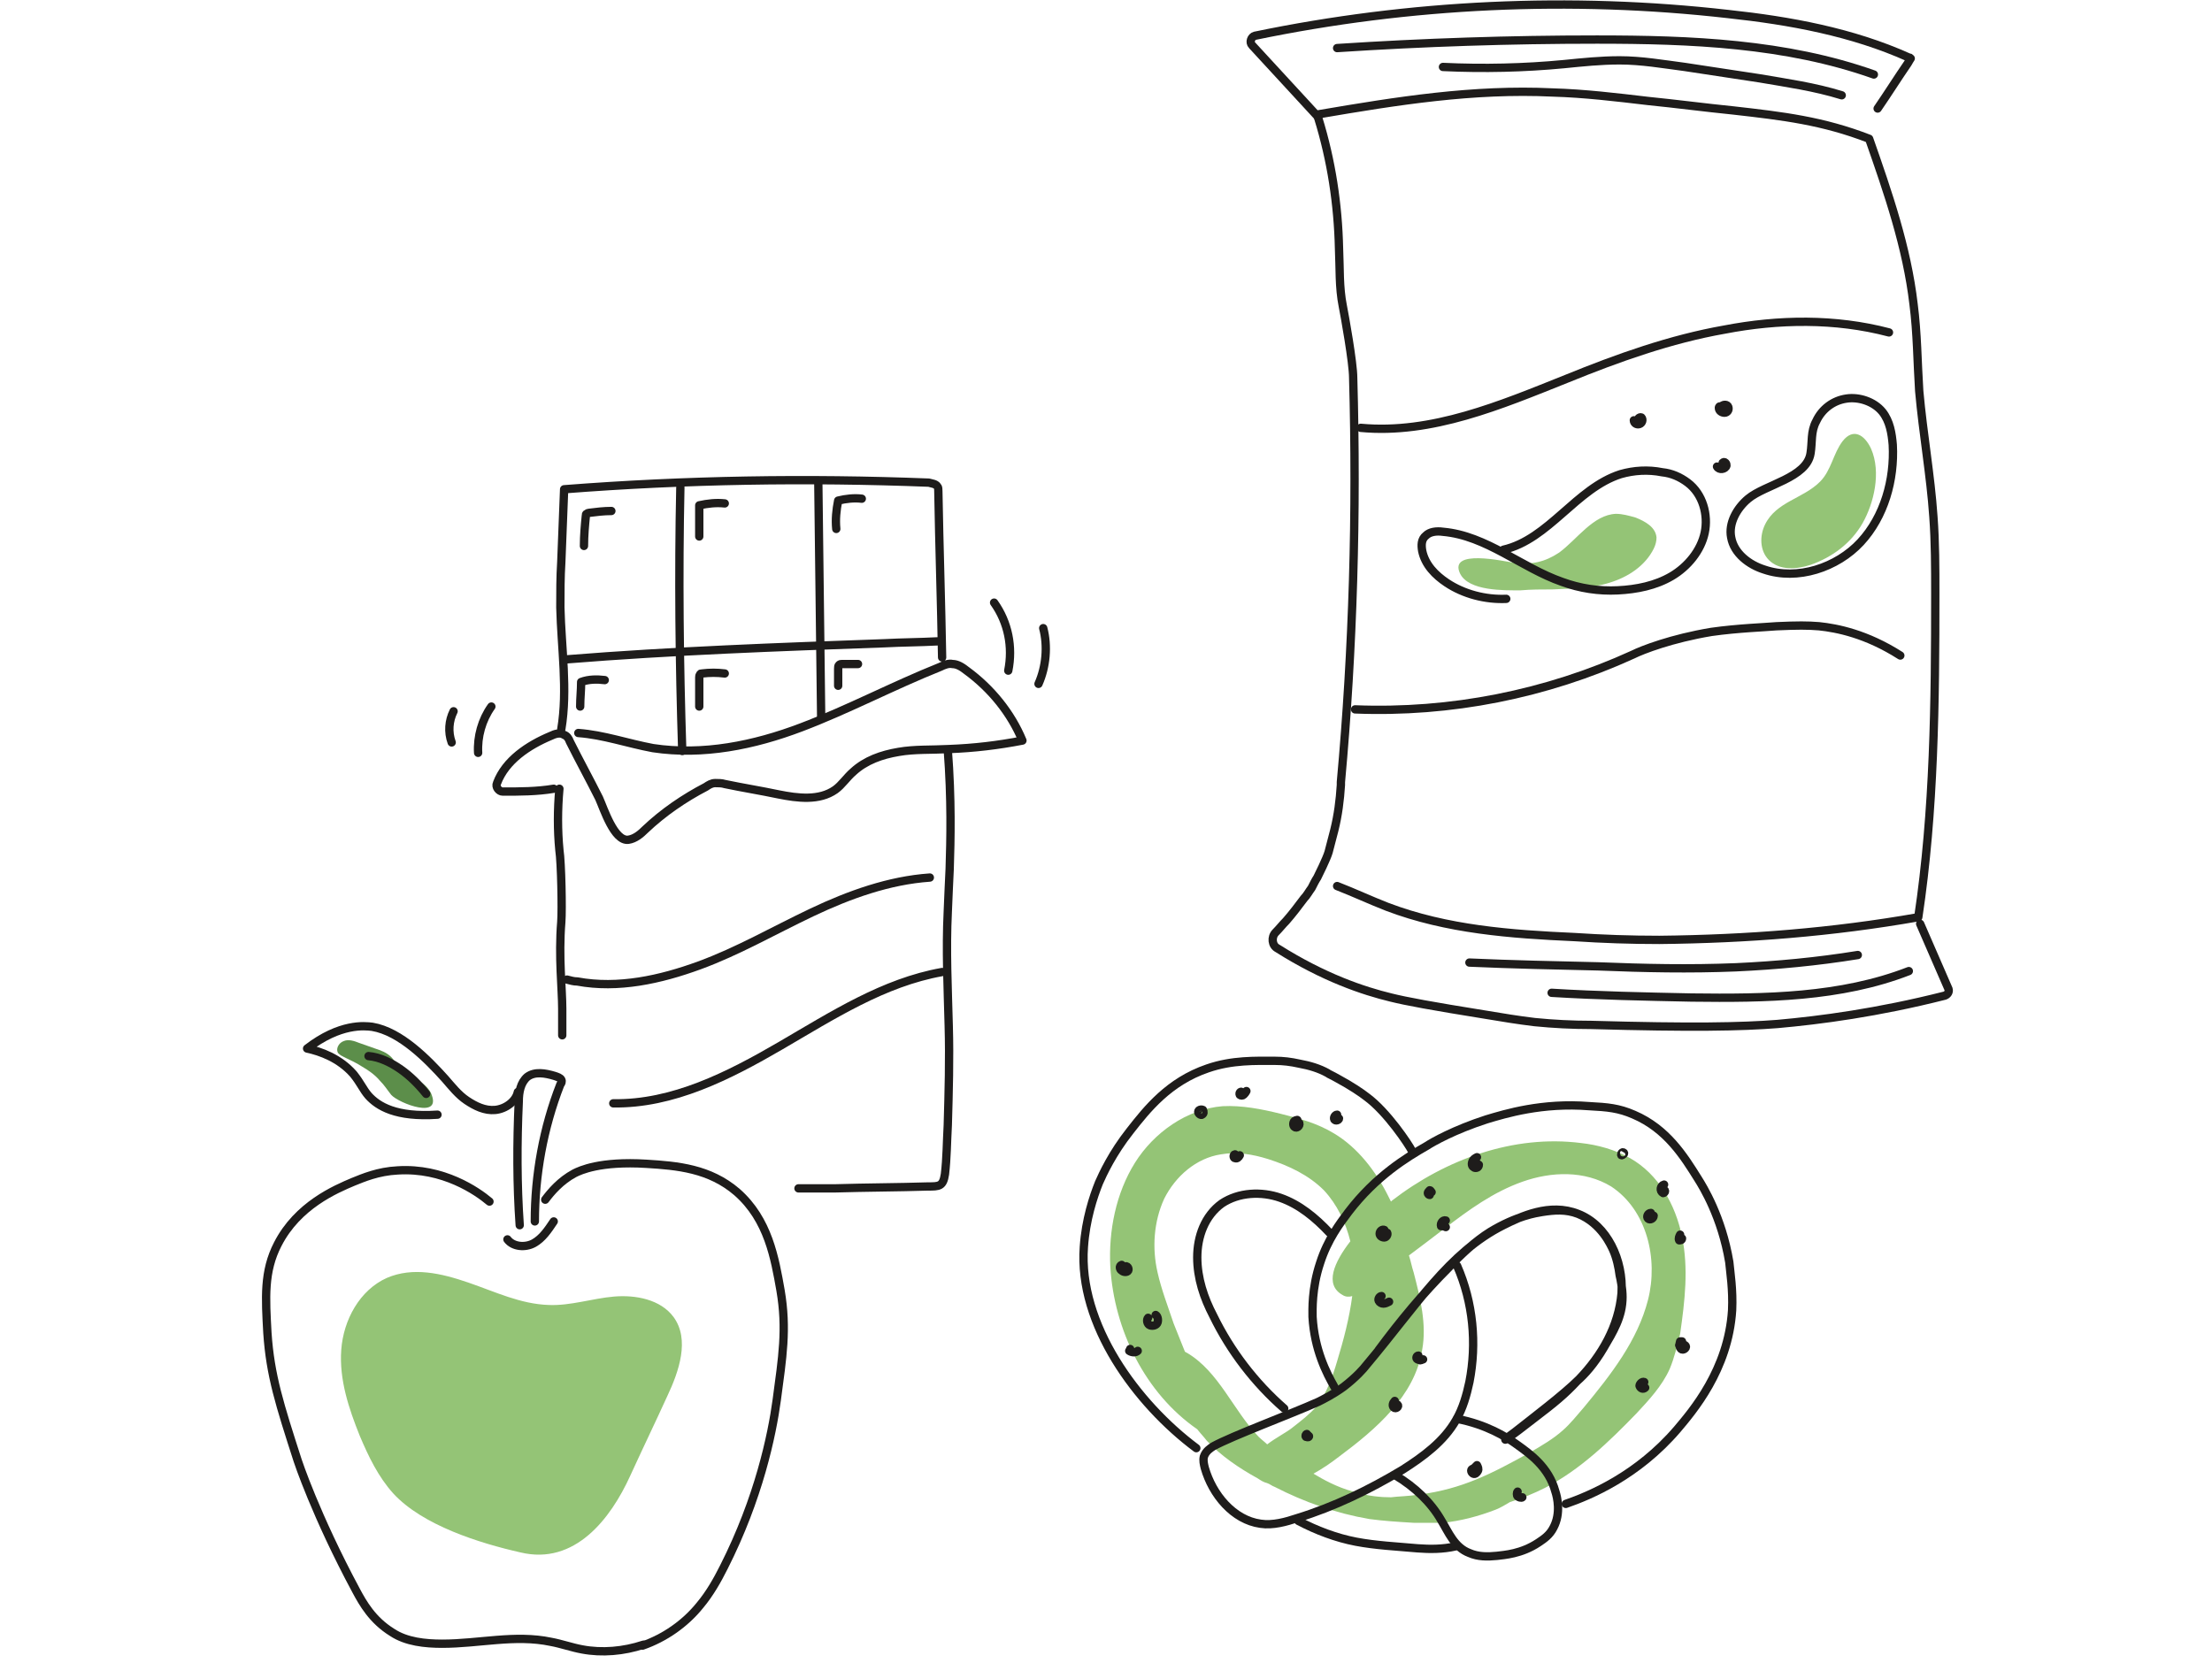
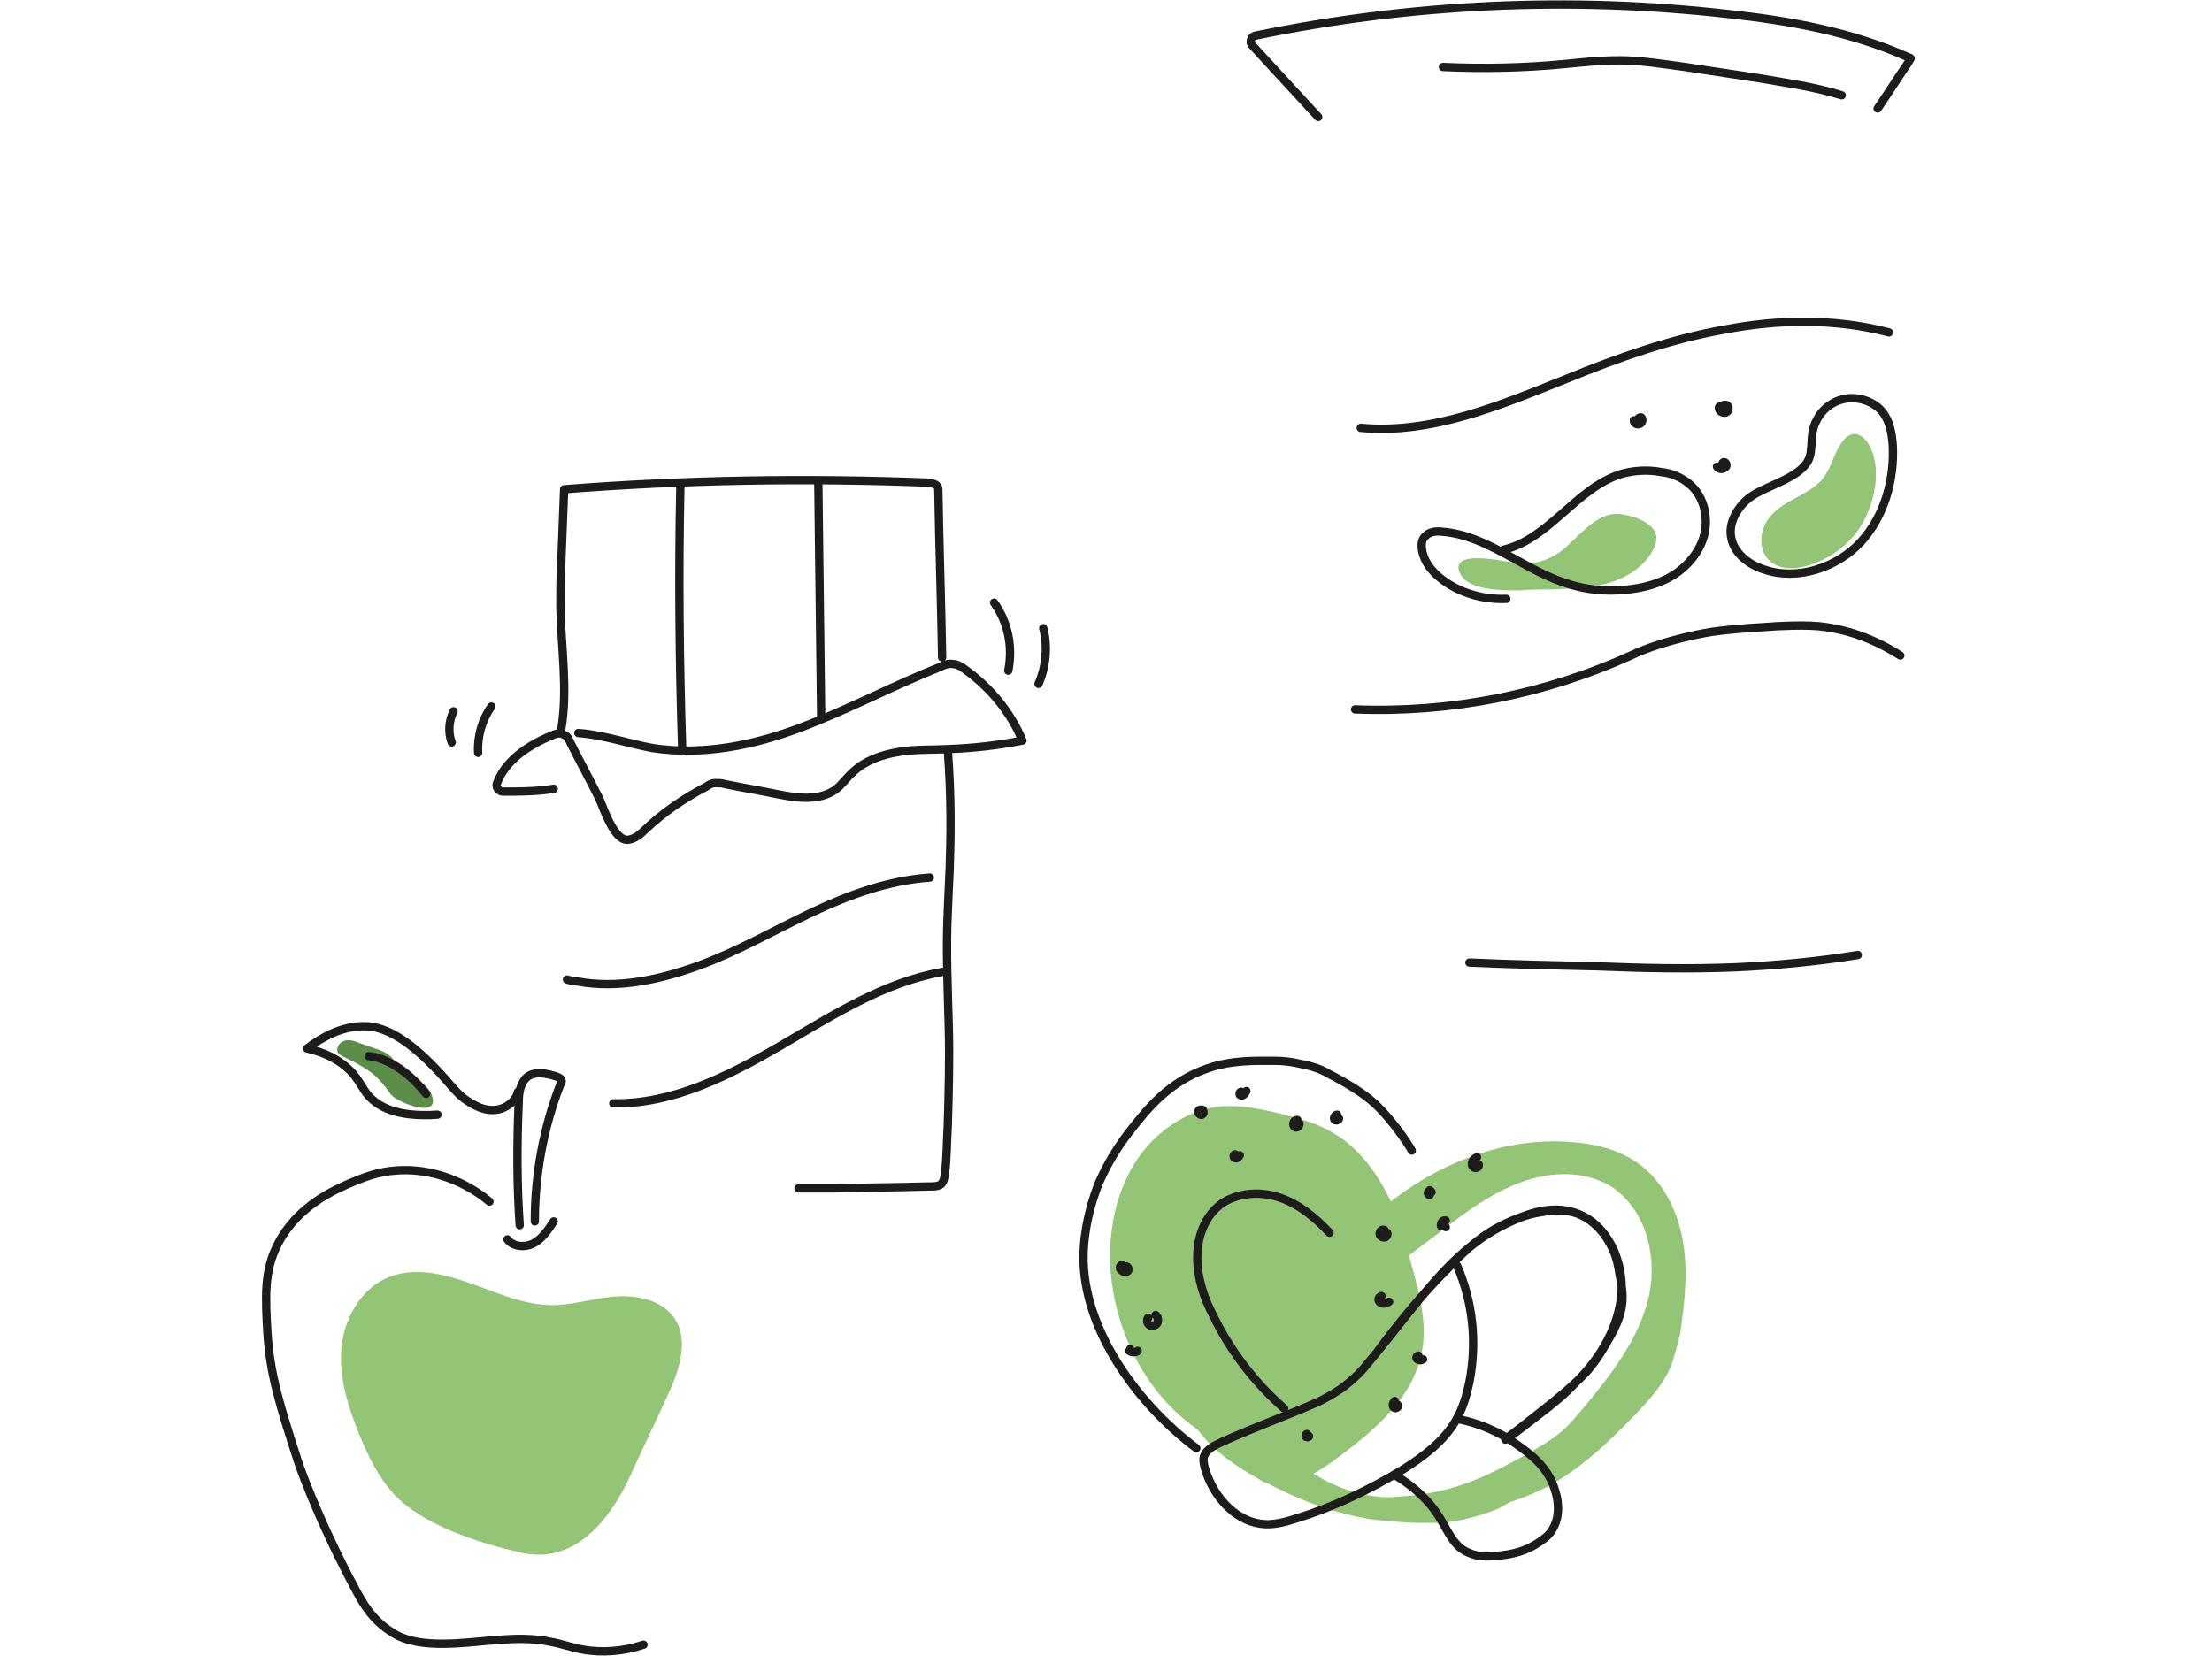
<svg xmlns="http://www.w3.org/2000/svg" width="266" height="200" viewBox="0 0 266 200" fill="none">
-   <path d="M194.315 61.805C195.11 61.805 195.906 62.032 196.701 62.259 197.838 62.714 199.088 63.396 199.201 64.646 199.201 65.1 199.088 65.555 198.86 66.009 197.838 68.055 195.792 69.418 193.52 70.1 191.36 70.782 188.974 70.782 186.701 70.896 185.451 70.896 184.088 70.896 182.838 71.009 180.906 71.009 176.588 71.123 175.565 68.964 174.201 66.009 180.792 67.487 182.156 67.714 184.201 67.941 185.792 67.6 187.497 66.464 189.656 64.873 191.588 61.918 194.315 61.805ZM223.974 62.941C222.611 65.327 220.338 67.032 217.724 67.941 216.02 68.509 213.974 68.623 212.724 67.373 211.588 66.236 211.588 64.418 212.27 63.054 213.633 60.327 216.815 59.986 218.861 57.941 220.224 56.577 220.451 54.532 221.588 53.054 222.838 51.463 224.201 52.259 224.997 53.963 226.247 56.804 225.338 60.554 223.974 62.941ZM202.269 148.736C201.474 144.873 199.429 141.236 196.019 139.305 194.201 138.282 192.156 137.714 190.11 137.486 182.042 136.464 173.86 139.418 167.383 144.418 167.383 144.418 167.383 144.418 167.269 144.532 167.156 144.305 167.042 144.077 166.929 143.85 165.451 140.896 163.292 138.055 160.451 136.35 158.406 135.1 156.247 134.532 153.974 133.964 151.701 133.396 149.315 132.941 147.042 133.055 142.724 133.396 138.747 136.236 136.474 139.873 134.201 143.509 133.292 148.055 133.519 152.373 133.974 159.986 137.724 167.6 143.974 171.918 144.315 172.373 144.769 172.827 145.11 173.282 146.815 175.1 148.974 176.577 151.247 177.827 151.588 178.055 151.929 178.282 152.383 178.396 152.724 178.509 152.951 178.736 153.292 178.85 156.815 180.668 160.679 182.032 164.656 182.714 166.36 182.941 168.065 183.055 169.997 183.168 171.247 183.168 172.383 183.168 173.519 183.168 175.679 182.941 177.838 182.373 179.883 181.577 180.451 181.35 181.019 181.009 181.588 180.668 183.065 180.214 184.429 179.646 185.792 178.964 189.997 176.805 193.519 173.396 196.815 169.986 198.292 168.396 199.883 166.691 200.792 164.646 201.36 163.282 201.701 161.805 202.042 160.441 202.61 156.464 203.065 152.6 202.269 148.736ZM139.201 153.055C138.519 150.1 138.747 146.918 139.997 144.191 141.36 141.464 143.86 139.305 146.815 138.85 148.747 138.509 150.679 138.85 152.497 139.418 154.997 140.214 157.383 141.35 159.201 143.168 160.792 144.873 161.815 147.032 162.383 149.305 160.451 151.805 159.201 154.532 161.474 155.782 161.815 156.009 162.269 156.009 162.61 155.896 162.269 158.509 161.588 161.123 160.792 163.736 160.224 165.668 159.542 167.6 158.292 169.191 157.497 170.1 156.474 170.896 155.451 171.691 154.769 172.259 153.406 172.941 152.383 173.736 152.042 173.396 151.701 173.168 151.36 172.827 148.292 169.646 146.588 164.986 142.724 162.714 142.61 162.714 142.61 162.6 142.497 162.6 142.042 161.464 141.588 160.327 141.133 159.191 140.451 157.146 139.656 155.1 139.201 153.055ZM198.179 156.35C196.929 161.236 193.747 165.327 190.451 169.305 189.656 170.214 188.86 171.236 187.951 172.032 186.815 173.055 185.451 173.85 184.088 174.646 179.201 177.373 175.792 179.077 170.792 179.759 169.315 179.986 168.065 179.986 167.269 180.1 166.133 180.1 164.542 179.986 162.724 179.418 160.679 178.85 159.088 177.941 157.951 177.259 158.974 176.691 159.997 176.009 161.019 175.214 165.451 171.918 170.11 167.941 171.019 162.373 171.588 159.305 170.792 156.123 169.997 153.055 169.769 152.373 169.656 151.691 169.429 151.009 170.792 149.986 172.156 148.964 173.633 147.827 176.588 145.555 179.542 143.396 183.065 142.146 186.588 140.896 190.565 140.782 193.747 142.714 198.065 145.555 199.429 151.464 198.179 156.35ZM75.782 177.521C77.219 174.377 78.787 171.119 80.224 167.975 81.66 164.942 82.967 161.123 81.007 158.428 79.44 156.294 76.435 155.732 73.823 155.957 71.21 156.182 68.598 157.08 65.986 156.968 62.589 156.856 59.585 155.395 56.319 154.272 53.054 153.149 49.658 152.363 46.523 153.711 43.257 155.171 41.298 158.765 41.037 162.359 40.775 165.953 41.951 169.435 43.257 172.692 44.302 175.163 45.478 177.634 47.307 179.655 50.833 183.474 57.626 185.608 62.589 186.731 69.121 188.303 73.431 182.688 75.782 177.521Z" fill="#94C476" />
+   <path d="M194.315 61.805C195.11 61.805 195.906 62.032 196.701 62.259 197.838 62.714 199.088 63.396 199.201 64.646 199.201 65.1 199.088 65.555 198.86 66.009 197.838 68.055 195.792 69.418 193.52 70.1 191.36 70.782 188.974 70.782 186.701 70.896 185.451 70.896 184.088 70.896 182.838 71.009 180.906 71.009 176.588 71.123 175.565 68.964 174.201 66.009 180.792 67.487 182.156 67.714 184.201 67.941 185.792 67.6 187.497 66.464 189.656 64.873 191.588 61.918 194.315 61.805ZM223.974 62.941C222.611 65.327 220.338 67.032 217.724 67.941 216.02 68.509 213.974 68.623 212.724 67.373 211.588 66.236 211.588 64.418 212.27 63.054 213.633 60.327 216.815 59.986 218.861 57.941 220.224 56.577 220.451 54.532 221.588 53.054 222.838 51.463 224.201 52.259 224.997 53.963 226.247 56.804 225.338 60.554 223.974 62.941ZM202.269 148.736C201.474 144.873 199.429 141.236 196.019 139.305 194.201 138.282 192.156 137.714 190.11 137.486 182.042 136.464 173.86 139.418 167.383 144.418 167.383 144.418 167.383 144.418 167.269 144.532 167.156 144.305 167.042 144.077 166.929 143.85 165.451 140.896 163.292 138.055 160.451 136.35 158.406 135.1 156.247 134.532 153.974 133.964 151.701 133.396 149.315 132.941 147.042 133.055 142.724 133.396 138.747 136.236 136.474 139.873 134.201 143.509 133.292 148.055 133.519 152.373 133.974 159.986 137.724 167.6 143.974 171.918 144.315 172.373 144.769 172.827 145.11 173.282 146.815 175.1 148.974 176.577 151.247 177.827 151.588 178.055 151.929 178.282 152.383 178.396 152.724 178.509 152.951 178.736 153.292 178.85 156.815 180.668 160.679 182.032 164.656 182.714 166.36 182.941 168.065 183.055 169.997 183.168 171.247 183.168 172.383 183.168 173.519 183.168 175.679 182.941 177.838 182.373 179.883 181.577 180.451 181.35 181.019 181.009 181.588 180.668 183.065 180.214 184.429 179.646 185.792 178.964 189.997 176.805 193.519 173.396 196.815 169.986 198.292 168.396 199.883 166.691 200.792 164.646 201.36 163.282 201.701 161.805 202.042 160.441 202.61 156.464 203.065 152.6 202.269 148.736ZM139.201 153.055ZM198.179 156.35C196.929 161.236 193.747 165.327 190.451 169.305 189.656 170.214 188.86 171.236 187.951 172.032 186.815 173.055 185.451 173.85 184.088 174.646 179.201 177.373 175.792 179.077 170.792 179.759 169.315 179.986 168.065 179.986 167.269 180.1 166.133 180.1 164.542 179.986 162.724 179.418 160.679 178.85 159.088 177.941 157.951 177.259 158.974 176.691 159.997 176.009 161.019 175.214 165.451 171.918 170.11 167.941 171.019 162.373 171.588 159.305 170.792 156.123 169.997 153.055 169.769 152.373 169.656 151.691 169.429 151.009 170.792 149.986 172.156 148.964 173.633 147.827 176.588 145.555 179.542 143.396 183.065 142.146 186.588 140.896 190.565 140.782 193.747 142.714 198.065 145.555 199.429 151.464 198.179 156.35ZM75.782 177.521C77.219 174.377 78.787 171.119 80.224 167.975 81.66 164.942 82.967 161.123 81.007 158.428 79.44 156.294 76.435 155.732 73.823 155.957 71.21 156.182 68.598 157.08 65.986 156.968 62.589 156.856 59.585 155.395 56.319 154.272 53.054 153.149 49.658 152.363 46.523 153.711 43.257 155.171 41.298 158.765 41.037 162.359 40.775 165.953 41.951 169.435 43.257 172.692 44.302 175.163 45.478 177.634 47.307 179.655 50.833 183.474 57.626 185.608 62.589 186.731 69.121 188.303 73.431 182.688 75.782 177.521Z" fill="#94C476" />
  <path d="M47.042 131.691C46.588 131.122 46.247 130.554 45.679 129.986C45.111 129.304 44.315 128.736 43.52 128.281C42.838 127.827 42.042 127.486 41.361 127.145C41.133 127.031 40.906 126.918 40.679 126.691C40.338 126.236 40.679 125.441 41.361 125.213C41.929 124.986 42.611 125.213 43.179 125.441C43.861 125.668 44.429 125.895 45.111 126.122C45.792 126.35 46.474 126.577 47.042 127.145C47.497 127.6 47.724 128.168 48.179 128.622C48.747 129.191 49.429 129.531 50.111 129.872C50.792 130.213 51.474 130.781 51.815 131.463C53.292 134.759 47.951 132.713 47.042 131.691Z" fill="#5C8E4A" />
  <path d="M159.883 148.281C158.179 146.463 156.247 144.872 153.974 144.077 151.701 143.281 148.974 143.395 146.929 144.758 144.883 146.236 143.974 148.736 143.974 151.236 143.974 153.736 144.77 156.122 145.906 158.281 147.951 162.486 150.906 166.349 154.429 169.417M167.838 177.486C170.11 178.85 172.042 180.668 173.292 182.827 174.201 184.304 174.883 186.123 176.701 186.804 177.724 187.259 178.86 187.259 179.997 187.145 180.906 187.032 182.951 186.918 184.997 185.554 185.679 185.1 186.36 184.645 186.815 183.736 187.724 182.032 187.27 180.1 187.042 179.418 186.247 176.463 183.974 174.873 182.383 173.736 181.133 172.827 178.747 171.35 175.224 170.668M134.883 152.145C134.542 152.258 134.656 152.713 134.883 152.826 135.111 153.054 135.565 153.054 135.679 152.826 135.792 152.599 135.565 152.145 135.224 152.372M138.065 158.509C137.838 158.736 137.951 159.304 138.292 159.418 138.633 159.532 139.088 159.418 139.201 159.077 139.315 158.736 139.201 158.282 138.974 158.168M135.906 162.259C135.906 162.372 135.906 162.486 135.792 162.486 136.133 162.713 136.588 162.713 136.815 162.486M144.656 133.508C144.429 133.395 144.088 133.508 144.088 133.736 144.088 133.963 144.429 134.19 144.542 134.077 144.77 133.963 144.77 133.736 144.656 133.508ZM149.315 131.35C149.201 131.236 148.974 131.464 149.088 131.691 149.201 131.805 149.429 131.805 149.542 131.691 149.656 131.577 149.77 131.464 149.883 131.236M148.52 138.85C148.292 138.85 148.292 139.304 148.52 139.304 148.747 139.418 148.974 139.191 149.088 138.963M156.02 134.759C156.02 134.645 155.906 134.759 155.792 134.759 155.451 134.872 155.451 135.44 155.679 135.554 155.906 135.781 156.36 135.44 156.247 135.099M160.792 134.077C160.565 134.077 160.338 134.418 160.451 134.645 160.565 134.873 161.02 134.759 161.02 134.532M166.474 147.941C166.247 147.827 165.906 148.054 165.906 148.395 165.906 148.623 166.133 148.85 166.474 148.85 166.701 148.85 166.929 148.509 166.815 148.282M166.133 155.895C165.906 155.895 165.679 156.235 165.792 156.463 165.906 156.69 166.133 156.804 166.36 156.804 166.588 156.804 166.815 156.69 167.042 156.576M171.929 143.736C171.815 143.736 171.701 143.623 171.701 143.509 171.701 143.395 171.815 143.282 171.929 143.168 172.042 143.168 172.042 143.282 172.156 143.395M177.611 139.191C177.383 139.305 177.156 139.419 177.042 139.76 176.929 140.1 177.042 140.328 177.27 140.441 177.497 140.555 177.838 140.441 177.838 140.101 177.724 139.987 177.611 139.987 177.497 140.101M173.86 146.804C173.52 146.69 173.179 147.145 173.292 147.486 173.52 147.486 173.633 147.486 173.86 147.599M170.565 163.055C170.338 163.055 170.224 163.396 170.451 163.509 170.679 163.623 170.906 163.623 171.133 163.509 171.019 163.509 170.906 163.623 170.792 163.623M167.724 168.509C167.497 168.736 167.383 169.077 167.61 169.304 167.838 169.532 168.292 169.191 168.065 168.963M157.156 172.486C157.042 172.486 156.929 172.714 157.042 172.827 157.156 172.827 157.27 172.941 157.383 172.827 157.497 172.714 157.27 172.6 157.27 172.714" stroke="#1E1C1B" stroke-miterlimit="10" stroke-linecap="round" stroke-linejoin="round" />
-   <path d="M177.042 176.691C176.815 176.805 176.929 177.145 177.156 177.259 177.383 177.373 177.611 177.145 177.724 176.918 177.838 176.691 177.724 176.464 177.611 176.236 177.497 176.35 177.383 176.464 177.27 176.577M182.497 179.418C182.383 179.532 182.383 179.873 182.497 179.986 182.61 180.1 182.951 180.213 183.065 180.1M195.224 138.622C194.997 138.508 194.883 138.963 194.997 138.963 195.11 138.963 195.451 138.735 195.224 138.622ZM200.111 142.486C199.656 142.6 199.542 143.282 199.997 143.509 200.111 143.509 200.224 143.395 200.224 143.282 200.224 143.168 200.111 143.054 199.997 143.168M198.52 145.895C198.179 145.895 197.951 146.349 198.179 146.576 198.406 146.804 198.86 146.576 198.86 146.235M202.042 148.509C201.929 148.736 201.815 148.963 201.929 149.191 202.042 149.191 202.27 149.191 202.27 148.963M202.27 161.35C202.156 161.35 202.042 161.35 202.042 161.35 201.929 161.691 201.929 162.031 202.156 162.259 202.383 162.486 202.838 162.145 202.724 161.918 202.611 161.691 202.27 161.691 201.929 161.804M197.724 166.235C197.497 166.122 197.156 166.463 197.156 166.69 197.27 167.031 197.611 167.145 197.838 166.917 197.724 166.804 197.724 166.804 197.611 166.69M158.633 13.736C167.951 12.145 177.156 10.668 186.701 11.123 190.565 11.236 194.315 11.691 198.179 12.145 201.588 12.486 204.997 12.941 208.406 13.282 214.429 13.963 219.201 14.532 224.77 16.691 227.042 23.168 229.315 29.759 230.11 36.577 230.565 40.1 230.565 43.509 230.792 47.032 231.247 52.145 232.156 57.145 232.497 62.145 232.724 65.213 232.724 68.282 232.724 71.463 232.724 84.418 232.61 97.486 230.679 110.327 220.338 112.145 210.11 112.941 199.542 113.054 196.133 113.054 192.724 112.941 189.315 112.713 181.701 112.373 173.974 111.804 166.815 109.077 164.77 108.282 162.838 107.373 160.792 106.577M186.588 119.418C192.156 119.759 197.838 119.873 203.406 119.987 212.27 120.1 221.36 119.987 229.542 116.805" stroke="#1E1C1B" stroke-miterlimit="10" stroke-linecap="round" stroke-linejoin="round" />
  <path d="M158.52 14.077L150.565 5.44C150.224 5.1 150.451 4.418 150.906 4.304C169.542 0.44 188.86 -0.469 207.838 1.69C215.224 2.486 222.724 3.85 229.542 6.918C229.656 6.918 229.656 6.918 229.77 7.031C229.77 7.031 229.542 7.372 229.429 7.6C228.179 9.418 227.042 11.236 225.792 13.054" stroke="#1E1C1B" stroke-miterlimit="10" stroke-linecap="round" stroke-linejoin="round" />
-   <path d="M160.792 5.782C171.247 5.1 181.588 4.759 192.042 4.759C203.292 4.759 214.77 5.213 225.338 8.963" stroke="#1E1C1B" stroke-miterlimit="10" stroke-linecap="round" stroke-linejoin="round" />
  <path d="M173.52 8.054C178.406 8.282 183.292 8.168 188.065 7.713 190.338 7.486 192.497 7.259 194.77 7.259 197.383 7.259 199.997 7.713 202.61 8.054 205.565 8.509 208.633 8.963 211.588 9.418 214.883 9.986 218.179 10.441 221.474 11.463M163.633 51.462C172.156 52.258 180.451 48.735 188.406 45.553 194.542 43.053 200.906 40.781 207.383 39.644 213.861 38.394 220.679 38.281 227.156 39.985M181.133 72.032C178.633 72.146 176.019 71.464 173.974 70.1 172.61 69.191 171.36 67.941 171.019 66.237 170.906 65.555 170.906 64.873 171.474 64.418 171.929 63.964 172.724 63.85 173.519 63.964 178.747 64.418 182.951 68.282 187.838 69.987 189.997 70.782 192.269 71.123 194.542 71.009 196.815 70.896 199.088 70.441 201.019 69.305 202.951 68.168 204.542 66.237 204.997 64.077 205.451 61.918 204.769 59.418 202.951 58.055 202.042 57.373 201.019 56.918 199.883 56.805 198.179 56.464 196.474 56.577 194.883 57.032 189.542 58.736 186.247 64.873 180.792 66.123M226.361 49.532C227.27 50.668 227.497 52.145 227.611 53.509 227.838 57.713 226.588 62.145 223.747 65.213 220.906 68.281 216.133 69.873 212.156 68.509 210.338 67.941 208.52 66.577 208.179 64.645 207.838 62.941 208.861 61.123 210.224 59.986 212.27 58.282 217.27 57.486 217.724 54.532 217.951 53.168 217.724 51.918 218.406 50.668 219.088 49.191 220.451 48.168 222.042 47.941 223.52 47.713 225.338 48.282 226.361 49.532ZM206.815 48.963C206.701 48.85 206.815 48.85 206.815 48.963ZM206.815 48.963C206.701 48.963 206.701 48.963 206.701 49.077 206.701 49.418 207.042 49.645 207.383 49.645 207.724 49.645 207.951 49.304 207.838 48.963 207.724 48.623 207.269 48.623 207.042 48.85M206.474 56.122C206.701 56.576 207.497 56.463 207.61 56.008 207.61 55.895 207.61 55.781 207.497 55.667 207.383 55.554 207.27 55.554 207.156 55.667M196.474 50.555C196.474 50.895 196.815 51.123 197.156 51.009 197.497 50.895 197.61 50.441 197.383 50.214 197.156 50.1 196.815 50.441 196.929 50.782M113.292 79.077C113.179 72.373 112.951 65.781 112.838 59.077 112.838 58.85 112.838 58.623 112.724 58.509 112.497 58.168 112.042 58.168 111.701 58.054 97.042 57.486 82.497 57.713 67.838 58.85 67.724 61.804 67.611 64.645 67.497 67.6 67.383 69.418 67.383 71.236 67.383 73.054 67.497 77.941 68.292 82.941 67.497 87.713M69.542 88.168C72.611 88.396 75.451 89.418 78.52 89.987 84.542 90.896 90.679 89.646 96.361 87.487 102.042 85.328 107.383 82.487 113.065 80.214 113.52 79.987 114.088 79.759 114.542 79.873 115.11 79.873 115.679 80.214 116.247 80.668 119.201 82.828 121.588 85.782 122.951 89.078 119.997 89.646 117.156 89.987 114.088 90.1 112.042 90.214 109.997 90.1 108.065 90.441 106.02 90.782 104.088 91.464 102.61 92.828 101.815 93.509 101.247 94.418 100.451 94.987 98.52 96.35 95.906 96.009 93.633 95.555 91.474 95.1 89.315 94.759 87.156 94.305 86.815 94.191 86.361 94.191 86.02 94.191 85.565 94.191 85.224 94.418 84.883 94.646 82.27 96.009 79.77 97.714 77.611 99.759 77.042 100.328 76.361 100.896 75.565 101.009 73.861 101.237 72.611 97.259 72.042 96.009 70.906 93.737 69.656 91.464 68.52 89.191 68.406 88.85 68.179 88.509 67.838 88.396 67.383 88.055 66.701 88.282 66.247 88.509 63.52 89.646 60.792 91.464 59.77 94.191 59.542 94.646 59.997 95.214 60.451 95.214 62.497 95.214 64.542 95.214 66.588 94.873M68.179 117.827C68.633 117.941 68.974 118.055 69.429 118.055 74.315 118.964 79.429 117.827 84.088 116.123 88.747 114.418 93.065 111.918 97.61 109.759 102.156 107.6 106.929 105.896 111.815 105.555M73.747 132.713C80.906 132.827 87.611 129.418 93.861 125.782 100.11 122.145 106.247 118.168 113.292 116.918" stroke="#1E1C1B" stroke-miterlimit="10" stroke-linecap="round" stroke-linejoin="round" />
  <path d="M96.019 142.94C96.019 142.94 97.497 142.94 100.451 142.94 104.201 142.827 107.951 142.827 111.588 142.713 112.951 142.713 113.406 142.713 113.633 141.236 113.86 139.304 113.86 137.372 113.974 135.327 114.088 131.349 114.201 127.372 114.088 123.395 113.974 118.849 113.747 114.304 113.974 109.645 114.088 107.031 114.088 106.804 114.201 104.531 114.315 101.008 114.429 96.122 113.974 90.213M77.383 197.827C74.997 198.622 72.383 198.849 69.997 198.395 68.747 198.167 67.497 197.713 66.247 197.486 61.929 196.577 57.611 197.713 53.179 197.713 51.133 197.713 48.861 197.486 47.156 196.349 44.77 194.872 43.633 192.827 42.838 191.349 37.951 182.258 35.792 175.667 35.792 175.667 33.633 168.963 32.497 165.44 32.156 160.327 31.929 156.122 31.701 152.94 33.406 149.645 35.792 144.986 40.338 143.054 42.497 142.145 43.633 141.69 45.451 140.895 47.838 140.781 53.292 140.44 57.383 143.281 58.861 144.531" stroke="#1E1C1B" stroke-miterlimit="10" stroke-linecap="round" stroke-linejoin="round" />
-   <path d="M65.565 144.304C66.247 143.395 67.383 142.031 69.088 141.122C69.77 140.781 72.156 139.645 77.724 139.986C81.474 140.213 85.338 140.554 88.633 143.395C92.383 146.69 93.179 151.35 93.861 155.213C94.656 159.872 94.088 163.281 93.406 168.395C92.838 172.6 91.247 180.213 87.042 188.509C86.247 190.1 85.338 191.69 84.201 193.054C82.383 195.327 79.883 197.031 77.27 197.94" stroke="#1E1C1B" stroke-miterlimit="10" stroke-linecap="round" stroke-linejoin="round" />
  <path d="M61.02 149.077C61.701 149.986 63.179 150.1 64.201 149.532 65.224 148.963 65.906 147.941 66.588 146.918M119.542 72.486C121.247 74.873 121.815 77.827 121.247 80.668M125.451 75.555C126.02 77.714 125.792 80.214 124.883 82.259M59.088 84.986C57.952 86.577 57.383 88.623 57.497 90.555M54.542 85.554C53.974 86.69 53.861 88.054 54.315 89.304M62.27 131.349C62.042 132.486 60.792 133.395 59.542 133.509 58.292 133.622 57.156 133.054 56.133 132.372 55.11 131.69 54.315 130.668 53.52 129.759 51.474 127.486 48.179 124.077 44.77 123.509 43.86 123.395 40.906 123.054 36.929 126.122 38.52 126.463 40.792 127.259 42.497 129.19 43.406 130.327 43.633 131.009 44.315 131.804 45.451 133.054 47.61 134.418 52.61 134.077" stroke="#1E1C1B" stroke-miterlimit="10" stroke-linecap="round" stroke-linejoin="round" />
  <path d="M44.315 127.031C45.679 127.145 47.042 127.827 48.179 128.622 49.315 129.418 50.338 130.44 51.247 131.577M62.497 147.372C62.156 142.486 62.156 137.486 62.383 132.486 62.383 131.35 62.61 130.213 63.406 129.531 64.315 128.85 65.565 129.077 66.701 129.418 67.042 129.531 67.383 129.645 67.497 129.872 67.61 130.1 67.497 130.327 67.383 130.44 65.338 135.668 64.315 141.35 64.315 146.918M223.406 114.873C218.52 115.669 213.633 116.123 208.747 116.35 203.179 116.578 197.724 116.464 192.156 116.237 187.042 116.123 181.815 116.009 176.701 115.782M98.406 58.168C98.52 67.486 98.633 76.918 98.747 86.236M81.815 58.623C81.588 69.191 81.701 79.759 82.042 90.328" stroke="#1E1C1B" stroke-miterlimit="10" stroke-linecap="round" stroke-linejoin="round" />
-   <path d="M112.724 77.145C110.565 77.259 108.519 77.259 106.36 77.373 93.633 77.827 80.906 78.282 68.179 79.305M70.224 65.668C70.224 64.418 70.338 63.168 70.451 62.032 70.451 61.918 70.451 61.805 70.565 61.805 70.565 61.805 70.679 61.691 70.792 61.691 71.701 61.578 72.611 61.464 73.52 61.464M87.156 60.554C86.133 60.441 85.11 60.554 84.088 60.782 84.088 62.032 84.088 63.282 84.088 64.532M72.724 81.804C71.815 81.691 70.792 81.691 69.883 82.032 69.883 83.054 69.769 83.963 69.769 84.986M87.156 81.009C86.247 80.895 85.338 80.895 84.429 81.009 84.315 81.009 84.201 81.009 84.201 81.123 84.088 81.236 84.088 81.35 84.088 81.464 84.088 82.6 84.088 83.736 84.088 84.986M103.633 59.986C102.724 59.872 101.701 59.986 100.792 60.213 100.565 61.35 100.451 62.486 100.565 63.622M103.179 79.872C102.497 79.872 101.929 79.872 101.247 79.872 101.133 79.872 101.02 79.872 100.906 79.986 100.792 80.099 100.792 80.213 100.792 80.44 100.792 81.122 100.792 81.804 100.792 82.486M158.52 14.191C160.11 19.305 160.906 24.646 161.02 29.873 161.133 32.26 161.02 34.532 161.474 36.805 161.701 37.941 162.724 43.623 162.724 45.441 163.179 61.691 162.724 77.941 161.247 94.078 161.247 94.191 161.247 94.305 161.247 94.419 161.133 96.237 160.906 98.055 160.451 99.873 160.224 100.782 159.997 101.578 159.77 102.487 159.542 103.282 158.52 105.328 158.406 105.555 158.179 105.896 157.951 106.35 157.724 106.805 157.383 107.26 157.156 107.714 156.815 108.055 156.133 108.964 155.451 109.873 154.656 110.782 154.201 111.237 153.86 111.691 153.406 112.146 152.838 112.714 152.951 113.737 153.633 114.078 159.201 117.6 163.974 119.191 167.27 119.987 169.088 120.441 172.156 121.01 178.52 122.032 180.565 122.373 182.61 122.714 184.542 122.941 186.815 123.169 189.088 123.282 191.36 123.282 203.406 123.623 209.429 123.51 213.747 123.169 218.86 122.714 225.792 121.805 233.86 119.76 234.201 119.646 234.429 119.305 234.315 118.964 233.179 116.35 232.042 113.737 230.906 111.123M67.27 94.872C67.042 97.372 67.042 99.872 67.27 102.258 67.497 103.736 67.611 109.418 67.497 110.895 67.156 115.099 67.611 118.963 67.611 121.349 67.611 122.599 67.611 123.736 67.611 124.531" stroke="#1E1C1B" stroke-miterlimit="10" stroke-linecap="round" stroke-linejoin="round" />
  <path d="M162.951 85.327C174.429 85.782 185.906 83.509 196.36 78.737 197.497 78.168 201.019 76.805 205.792 76.009 208.974 75.555 212.383 75.441 213.633 75.327 216.133 75.214 217.383 75.214 218.747 75.327 220.906 75.555 224.429 76.237 228.519 78.85M143.861 174.19C136.701 168.849 129.656 159.304 130.338 149.986 130.565 146.69 131.474 143.963 132.156 142.259 132.611 141.236 133.747 138.736 135.906 136.009 137.951 133.395 140.565 130.099 145.224 128.509 148.179 127.486 151.02 127.599 153.292 127.599 154.315 127.599 155.224 127.713 156.247 127.94 157.497 128.168 158.633 128.509 159.656 129.077 159.77 129.19 160.111 129.304 160.906 129.759 162.383 130.554 163.747 131.463 164.315 131.918 166.815 133.736 169.429 137.713 169.77 138.395M165.792 162.372C168.406 158.849 171.133 155.554 174.201 152.486 175.679 150.895 177.383 149.304 179.201 148.168 182.383 146.236 184.77 145.895 185.451 145.781 186.929 145.554 188.292 145.44 189.77 146.008M189.77 146.008C192.611 147.145 193.747 149.872 193.974 150.327 194.429 151.349 194.656 152.486 194.77 153.395 194.883 153.849 195.111 154.986 195.111 156.008 195.111 158.395 193.974 160.213 192.838 162.145 191.701 164.077 190.565 165.327 189.656 166.122 188.179 167.713 186.929 168.736 184.542 170.554 183.065 171.69 181.929 172.599 181.02 173.168L181.361 172.827C181.588 172.713 181.815 172.486 182.156 172.258 184.315 170.554 188.065 167.713 189.883 165.895 192.611 163.054 194.656 159.531 194.997 155.554 195.224 151.577 193.292 147.372 189.77 146.008ZM189.77 146.008C186.361 144.645 182.838 146.349 180.792 147.372 174.201 150.668 170.338 157.031 164.315 164.19 163.974 164.645 163.065 165.668 161.588 166.804 160.338 167.713 159.201 168.281 158.52 168.622 155.224 170.099 148.179 172.713 145.906 173.963 145.565 174.19 144.997 174.531 144.77 175.213 144.656 175.668 144.77 176.122 144.883 176.577 145.792 179.758 148.292 182.827 151.588 183.281 153.065 183.508 154.656 183.054 156.02 182.599 160.451 181.236 164.656 179.19 168.633 176.804 171.133 175.213 173.633 173.395 175.111 170.781 175.906 169.418 176.361 167.827 176.701 166.236 177.611 161.577 177.156 156.69 175.224 152.258" stroke="#1E1C1B" stroke-miterlimit="10" stroke-linecap="round" stroke-linejoin="round" />
-   <path d="M188.292 180.895C191.247 179.872 196.929 177.486 201.701 171.917 203.52 169.758 207.838 164.758 208.292 157.599 208.406 155.099 208.065 153.054 207.951 151.804 207.042 146.349 204.77 142.713 204.201 141.804 202.497 139.076 200.451 135.781 196.474 134.076 194.656 133.281 193.292 133.167 191.133 133.054 185.451 132.599 181.02 133.963 178.747 134.645 174.883 135.895 172.27 137.372 171.588 137.826 169.201 139.19 165.451 141.463 162.156 145.781 161.133 147.145 159.656 149.076 158.747 151.917 157.724 154.986 157.838 157.599 157.838 158.395 158.065 162.372 159.542 165.213 160.451 166.804M156.133 182.941C158.292 184.078 160.679 184.987 163.065 185.441 165.451 185.896 167.951 186.01 170.451 186.237 171.929 186.351 173.52 186.35 174.997 186.01" stroke="#1E1C1B" stroke-miterlimit="10" stroke-linecap="round" stroke-linejoin="round" />
</svg>